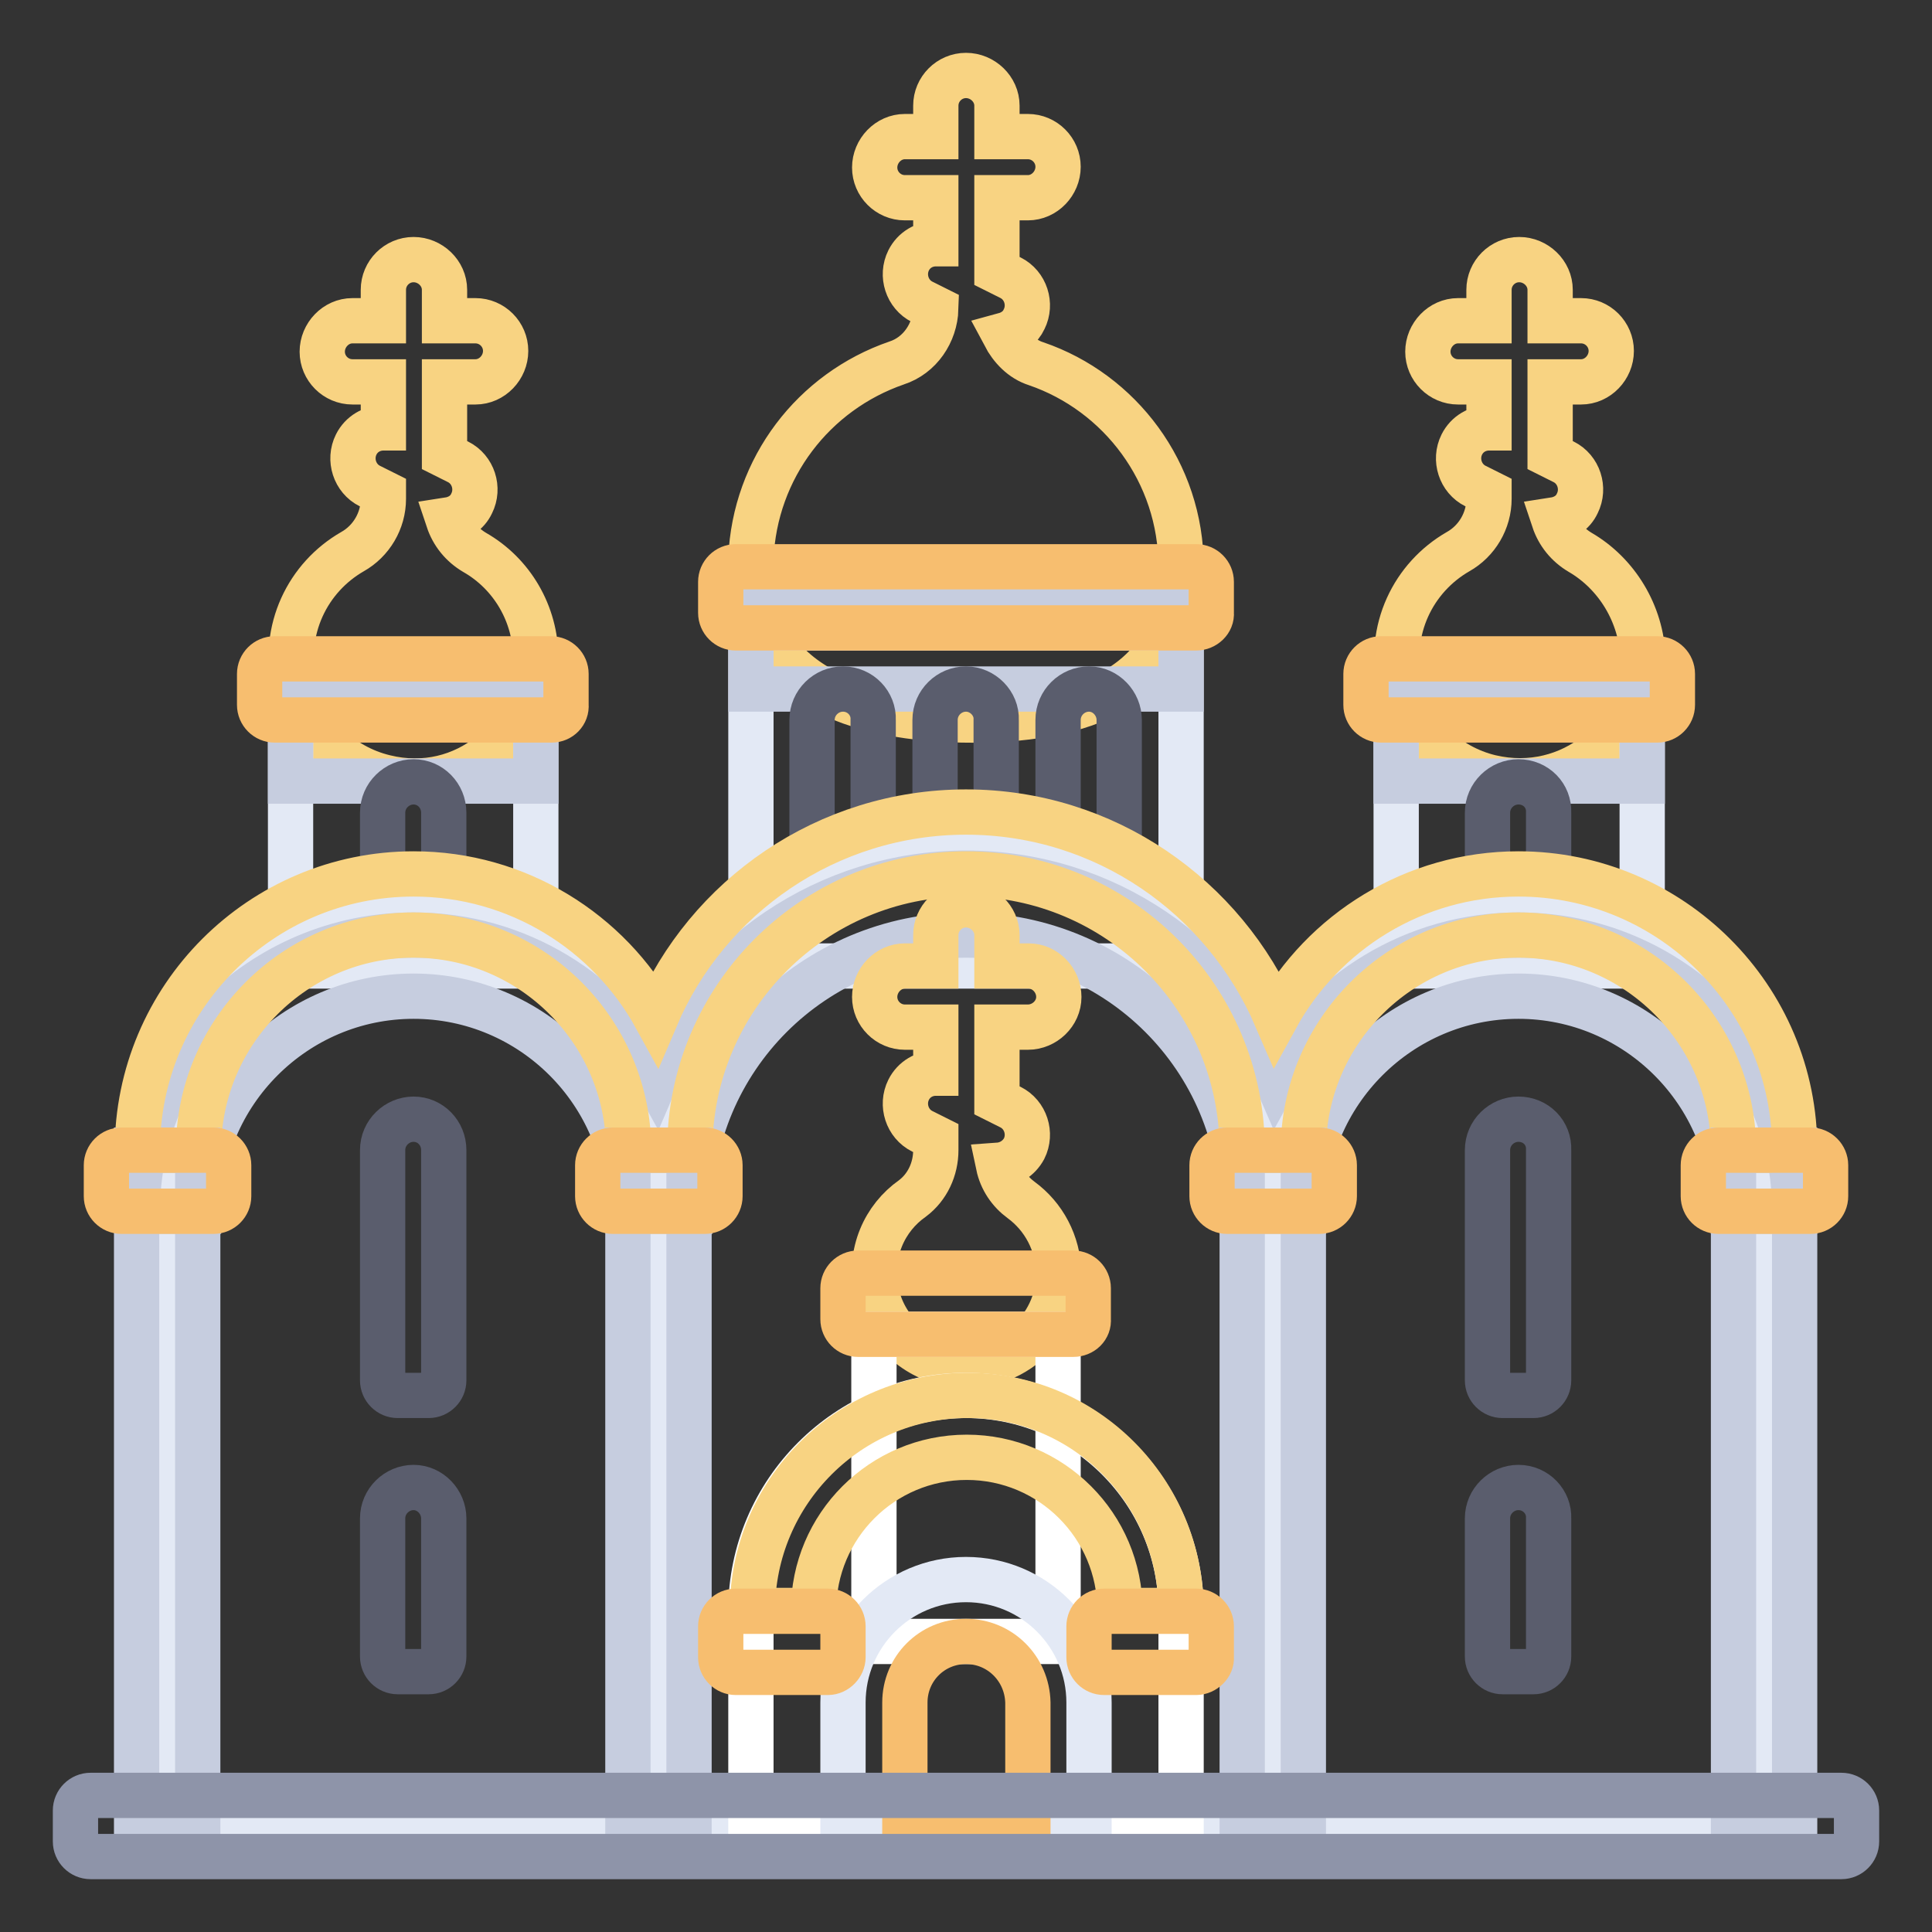
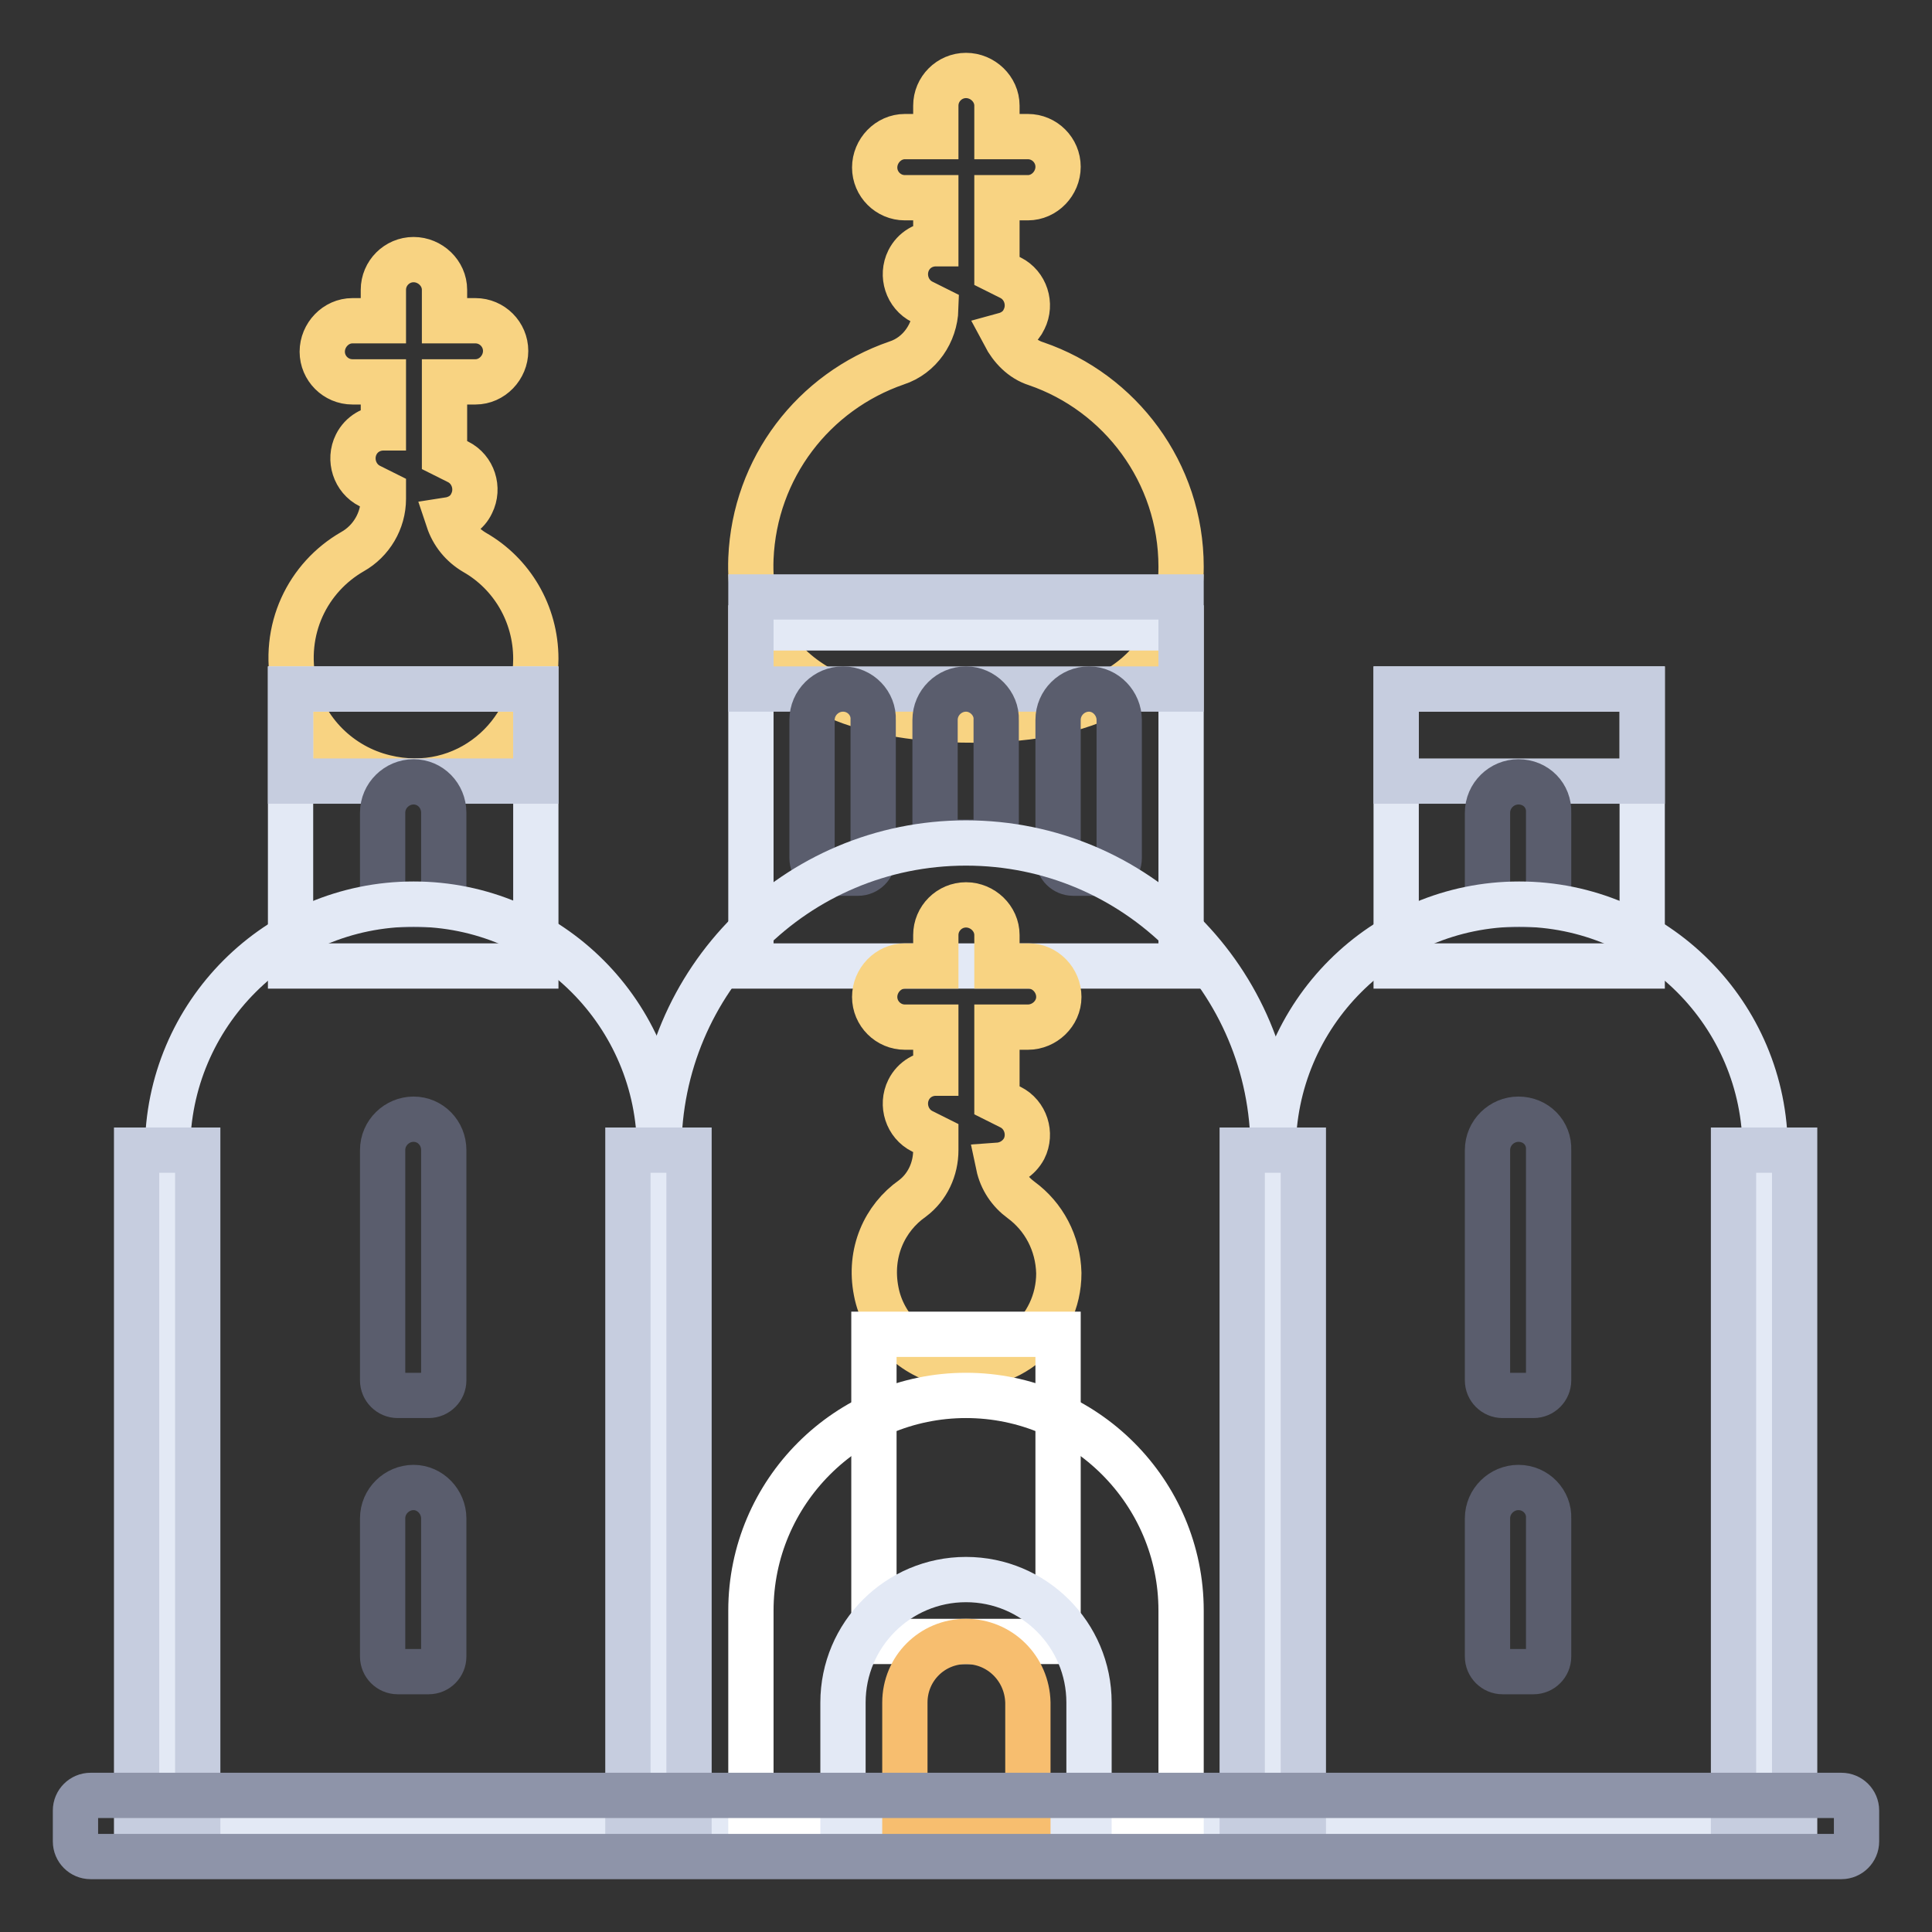
<svg xmlns="http://www.w3.org/2000/svg" version="1.1" x="0px" y="0px" viewBox="0 0 256 256" enable-background="new 0 0 256 256" xml:space="preserve">
  <rect x="0" y="0" width="256" height="256" fill="#333333" stroke="none" />
  <g>
    <path stroke-width="6" fill-opacity="0" stroke="#f8d382" d="M62.9,73.2c-1.7-1-2.9-2.5-3.5-4.3c1.3-0.2,2.5-0.9,3.1-2.2c1-2,0.2-4.5-1.8-5.5c0,0,0,0,0,0l-1.8-0.9v-9.7 h4.1c2.2,0,4-1.9,4-4.1c0-2.2-1.8-4-4-4h-4.1v-4.1c0-2.2-1.9-4-4.1-4c-2.2,0-4,1.8-4,4v4.1h-4.1c-2.2,0-4,1.9-4,4.1 c0,2.2,1.8,4,4,4h4.1v6.1c-1.5,0-2.9,0.8-3.6,2.2c-1,2-0.2,4.5,1.8,5.5c0,0,0,0,0,0l1.8,0.9v0.8c0,2.9-1.6,5.6-4.1,7 c-5.9,3.4-9.4,10.3-7.7,17.9c1.3,5.9,6.1,10.6,12,12C61.6,105.6,71,97.5,71,87.3C71,81.3,67.8,76,62.9,73.2z M137.3,48.2 c-1.9-0.6-3.3-2.1-4.2-3.8c1.1-0.3,2.1-1,2.6-2.1c1-2,0.2-4.5-1.8-5.5c0,0,0,0,0,0l-1.8-0.9v-9.7h4.1c2.2,0,4-1.9,4-4.1 c0-2.2-1.8-4-4-4h-4.1V14c0-2.2-1.9-4-4.1-4c-2.2,0-4,1.8-4,4v4.1h-4.1c-2.2,0-4,1.9-4,4.1c0,2.2,1.8,4,4,4h4.1v6.1 c-1.5,0-2.9,0.8-3.6,2.2c-1,2-0.2,4.5,1.8,5.5c0,0,0,0,0,0l1.8,0.9c-0.1,3.2-2.1,6.2-5.2,7.2C107.8,51.9,100,62,99.5,74 c-0.6,15.6,12.3,21.1,28,21.4c16,0.3,29-4.4,29-20.3C156.5,62.6,148.4,52,137.3,48.2L137.3,48.2z" />
    <path stroke-width="6" fill-opacity="0" stroke="#e3e9f5" d="M38.5,91.3H71V128H38.5V91.3z" />
    <path stroke-width="6" fill-opacity="0" stroke="#c6cddf" d="M38.5,91.3H71v12.2H38.5V91.3z" />
    <path stroke-width="6" fill-opacity="0" stroke="#e3e9f5" d="M99.5,83.2h57V128h-57V83.2z" />
    <path stroke-width="6" fill-opacity="0" stroke="#c6cddf" d="M99.5,79.1h57v12.2h-57V79.1z" />
    <path stroke-width="6" fill-opacity="0" stroke="#5a5d6d" d="M54.8,103.6c-2.2,0-4.1,1.8-4.1,4.1v10.2c0,1.1,0.9,2,2,2l0,0h4.1c1.1,0,2-0.9,2-2l0,0v-10.2 C58.8,105.4,57,103.6,54.8,103.6z M128,91.3c-2.2,0-4.1,1.8-4.1,4.1v14.2c0,1.1,0.9,2,2,2l0,0h4.1c1.1,0,2-0.9,2-2l0,0V95.4 C132.1,93.2,130.2,91.3,128,91.3L128,91.3z M144.3,91.3c-2.2,0-4.1,1.8-4.1,4.1v18.3c0,1.1,0.9,2,2,2l0,0h4.1c1.1,0,2-0.9,2-2l0,0 V95.4C148.3,93.2,146.5,91.3,144.3,91.3L144.3,91.3z M111.7,91.3c-2.2,0-4.1,1.8-4.1,4.1v18.3c0,1.1,0.9,2,2,2l0,0h4.1 c1.1,0,2-0.9,2-2l0,0V95.4C115.8,93.2,114,91.3,111.7,91.3z" />
-     <path stroke-width="6" fill-opacity="0" stroke="#f8d382" d="M209.4,73.2c-1.7-1-2.9-2.5-3.5-4.3c1.3-0.2,2.5-0.9,3.1-2.2c1-2,0.2-4.5-1.8-5.5c0,0,0,0,0,0l-1.8-0.9 v-9.7h4.1c2.2,0,4-1.9,4-4.1c0-2.2-1.8-4-4-4h-4.1v-4.1c0-2.2-1.9-4-4.1-4c-2.2,0-4,1.8-4,4v4.1h-4.1c-2.2,0-4,1.9-4,4.1 c0,2.2,1.8,4,4,4h4.1v6.1c-1.5,0-2.9,0.8-3.6,2.2c-1,2-0.2,4.5,1.8,5.5c0,0,0,0,0,0l1.8,0.9v0.8c0,2.9-1.6,5.6-4.1,7 c-5.9,3.4-9.4,10.3-7.7,17.9c1.3,5.9,6.1,10.6,12,12c10.7,2.5,20.2-5.6,20.2-15.8C217.5,81.3,214.2,76,209.4,73.2z" />
    <path stroke-width="6" fill-opacity="0" stroke="#e3e9f5" d="M185,91.3h32.6V128H185V91.3z" />
    <path stroke-width="6" fill-opacity="0" stroke="#c6cddf" d="M185,91.3h32.6v12.2H185V91.3z" />
    <path stroke-width="6" fill-opacity="0" stroke="#5a5d6d" d="M201.2,103.6c-2.2,0-4.1,1.8-4.1,4.1v10.2c0,1.1,0.9,2,2,2l0,0h4.1c1.1,0,2-0.9,2-2l0,0v-10.2 C205.3,105.4,203.5,103.6,201.2,103.6z" />
    <path stroke-width="6" fill-opacity="0" stroke="#e3e9f5" d="M87.3,241.9H22.2v-89.5c0-18,14.6-32.6,32.6-32.6c18,0,32.6,14.6,32.6,32.6L87.3,241.9L87.3,241.9z  M233.8,241.9h-65.1v-89.5c0-18,14.6-32.6,32.6-32.6c18,0,32.6,14.6,32.6,32.6L233.8,241.9L233.8,241.9z" />
    <path stroke-width="6" fill-opacity="0" stroke="#e3e9f5" d="M168.7,241.9H87.3v-89.5c0-22.5,18.2-40.7,40.7-40.7s40.7,18.2,40.7,40.7V241.9z" />
-     <path stroke-width="6" fill-opacity="0" stroke="#c6cddf" d="M201.2,123.9c-13.8,0-25.9,7.7-32.1,19c-6.9-16-22.7-27.2-41.1-27.2c-18.4,0-34.3,11.2-41.1,27.2 c-6.2-11.3-18.3-19-32.1-19c-20.2,0-36.6,16.4-36.6,36.6h8.1c0-15.7,12.8-28.5,28.5-28.5s28.5,12.8,28.5,28.5h8.1 c0-20.2,16.4-36.6,36.6-36.6c20.2,0,36.6,16.4,36.6,36.6h8.1c0-15.7,12.8-28.5,28.5-28.5c15.7,0,28.5,12.8,28.5,28.5h8.1 C237.9,140.3,221.4,123.9,201.2,123.9L201.2,123.9z" />
    <path stroke-width="6" fill-opacity="0" stroke="#f8d382" d="M135.3,159c-1.5-1.1-2.6-2.7-3-4.6c1.4-0.1,2.7-0.9,3.4-2.2c1-2,0.2-4.5-1.8-5.5c0,0,0,0,0,0l-1.8-0.9v-9.7 h4.1c2.2,0,4.1-1.8,4.1-4c0-2.2-1.8-4.1-4-4.1c0,0-0.1,0-0.1,0h-4.1v-4.1c0-2.2-1.9-4-4.1-4c-2.2,0-4,1.8-4,4v4.1h-4.1 c-2.2,0-4,1.9-4,4.1c0,2.2,1.8,4,4,4h4.1v6.1c-1.5,0-2.9,0.8-3.6,2.2c-1,2-0.2,4.5,1.8,5.5c0,0,0,0,0,0l1.8,0.9v1.6 c0,2.5-1.1,4.9-3.1,6.4c-3.7,2.6-5.8,7.2-4.8,12.3c0.9,4.8,4.9,8.7,9.7,9.6c7.8,1.4,14.5-4.5,14.5-12 C140.2,164.7,138.3,161.2,135.3,159L135.3,159z" />
-     <path stroke-width="6" fill-opacity="0" stroke="#f8d382" d="M201.2,115.8c-13.8,0-25.9,7.7-32.1,19c-6.9-16-22.7-27.2-41.1-27.2c-18.4,0-34.3,11.2-41.1,27.2 c-6.2-11.3-18.3-19-32.1-19c-20.2,0-36.6,16.4-36.6,36.6h8.1c0-15.7,12.8-28.5,28.5-28.5s28.5,12.8,28.5,28.5h8.1 c0-20.2,16.4-36.6,36.6-36.6c20.2,0,36.6,16.4,36.6,36.6h8.1c0-15.7,12.8-28.5,28.5-28.5c15.7,0,28.5,12.8,28.5,28.5h8.1 C237.9,132.2,221.4,115.8,201.2,115.8L201.2,115.8z" />
    <path stroke-width="6" fill-opacity="0" stroke="#c6cddf" d="M83.2,152.4h8.1v89.5h-8.1V152.4z M18.1,152.4h8.1v89.5h-8.1V152.4z M164.6,152.4h8.1v89.5h-8.1V152.4z  M229.7,152.4h8.1v89.5h-8.1V152.4z" />
    <path stroke-width="6" fill-opacity="0" stroke="#ffffff" d="M115.8,176.8h24.4v40.7h-24.4V176.8z" />
    <path stroke-width="6" fill-opacity="0" stroke="#ffffff" d="M128,184.9c-15.7,0-28.5,12.8-28.5,28.5v28.5h57v-28.5C156.5,197.7,143.7,184.9,128,184.9z" />
-     <path stroke-width="6" fill-opacity="0" stroke="#f8d382" d="M156.5,213.4h-8.1c0-11.2-9.1-20.3-20.3-20.3c-11.2,0-20.3,9.1-20.3,20.3h-8.1c0-15.7,12.8-28.5,28.5-28.5 S156.5,197.7,156.5,213.4z" />
    <path stroke-width="6" fill-opacity="0" stroke="#e3e9f5" d="M144.3,241.9h-32.6v-16.3c0-9,7.3-16.3,16.3-16.3c9,0,16.3,7.3,16.3,16.3V241.9z" />
    <path stroke-width="6" fill-opacity="0" stroke="#f7be6f" d="M128,217.5c-4.5,0-8.1,3.6-8.1,8.1v16.3h16.3v-16.3C136.1,221.1,132.5,217.5,128,217.5z" />
    <path stroke-width="6" fill-opacity="0" stroke="#5a5d6d" d="M201.2,197.1c-2.2,0-4.1,1.8-4.1,4.1v18.3c0,1.1,0.9,2,2,2l0,0h4.1c1.1,0,2-0.9,2-2l0,0v-18.3 C205.3,199,203.5,197.1,201.2,197.1z M201.2,148.3c-2.2,0-4.1,1.8-4.1,4.1v30.5c0,1.1,0.9,2,2,2l0,0h4.1c1.1,0,2-0.9,2-2l0,0v-30.5 C205.3,150.1,203.5,148.3,201.2,148.3z M54.8,197.1c-2.2,0-4.1,1.8-4.1,4.1v18.3c0,1.1,0.9,2,2,2l0,0h4.1c1.1,0,2-0.9,2-2l0,0 v-18.3C58.8,199,57,197.1,54.8,197.1z M54.8,148.3c-2.2,0-4.1,1.8-4.1,4.1v30.5c0,1.1,0.9,2,2,2l0,0h4.1c1.1,0,2-0.9,2-2l0,0v-30.5 C58.8,150.1,57,148.3,54.8,148.3L54.8,148.3z" />
    <path stroke-width="6" fill-opacity="0" stroke="#8e94a9" d="M244,246H12c-1.1,0-2-0.9-2-2l0,0v-4.1c0-1.1,0.9-2,2-2l0,0H244c1.1,0,2,0.9,2,2l0,0v4.1 C246,245.1,245.1,246,244,246L244,246z" />
-     <path stroke-width="6" fill-opacity="0" stroke="#f7be6f" d="M28.3,160.5H16.1c-1.1,0-2-0.9-2-2l0,0v-4.1c0-1.1,0.9-2,2-2l0,0h12.2c1.1,0,2,0.9,2,2l0,0v4.1 C30.3,159.6,29.4,160.5,28.3,160.5L28.3,160.5z M93.4,160.5H81.2c-1.1,0-2-0.9-2-2l0,0v-4.1c0-1.1,0.9-2,2-2l0,0h12.2 c1.1,0,2,0.9,2,2l0,0v4.1C95.4,159.6,94.5,160.5,93.4,160.5z M174.8,160.5h-12.2c-1.1,0-2-0.9-2-2l0,0v-4.1c0-1.1,0.9-2,2-2l0,0 h12.2c1.1,0,2,0.9,2,2l0,0v4.1C176.8,159.6,175.9,160.5,174.8,160.5L174.8,160.5z M239.9,160.5h-12.2c-1.1,0-2-0.9-2-2l0,0v-4.1 c0-1.1,0.9-2,2-2l0,0h12.2c1.1,0,2,0.9,2,2l0,0v4.1C241.9,159.6,241,160.5,239.9,160.5z M142.2,176.8h-28.5c-1.1,0-2-0.9-2-2l0,0 v-4.1c0-1.1,0.9-2,2-2l0,0h28.5c1.1,0,2,0.9,2,2l0,0v4.1C144.3,175.9,143.4,176.8,142.2,176.8z M158.5,221.6h-12.2 c-1.1,0-2-0.9-2-2l0,0v-4.1c0-1.1,0.9-2,2-2l0,0h12.2c1.1,0,2,0.9,2,2l0,0v4.1C160.6,220.6,159.6,221.6,158.5,221.6L158.5,221.6z  M109.7,221.6H97.5c-1.1,0-2-0.9-2-2l0,0v-4.1c0-1.1,0.9-2,2-2l0,0h12.2c1.1,0,2,0.9,2,2l0,0v4.1 C111.7,220.6,110.8,221.6,109.7,221.6L109.7,221.6z M73.1,95.4H36.4c-1.1,0-2-0.9-2-2l0,0v-4.1c0-1.1,0.9-2,2-2l0,0h36.6 c1.1,0,2,0.9,2,2l0,0v4.1C75.1,94.5,74.2,95.4,73.1,95.4z M219.6,95.4h-36.6c-1.1,0-2-0.9-2-2l0,0v-4.1c0-1.1,0.9-2,2-2l0,0h36.6 c1.1,0,2,0.9,2,2l0,0v4.1C221.6,94.5,220.7,95.4,219.6,95.4z M158.5,83.2h-61c-1.1,0-2-0.9-2-2l0,0v-4.1c0-1.1,0.9-2,2-2l0,0h61 c1.1,0,2,0.9,2,2l0,0v4.1C160.6,82.3,159.6,83.2,158.5,83.2z" />
  </g>
</svg>